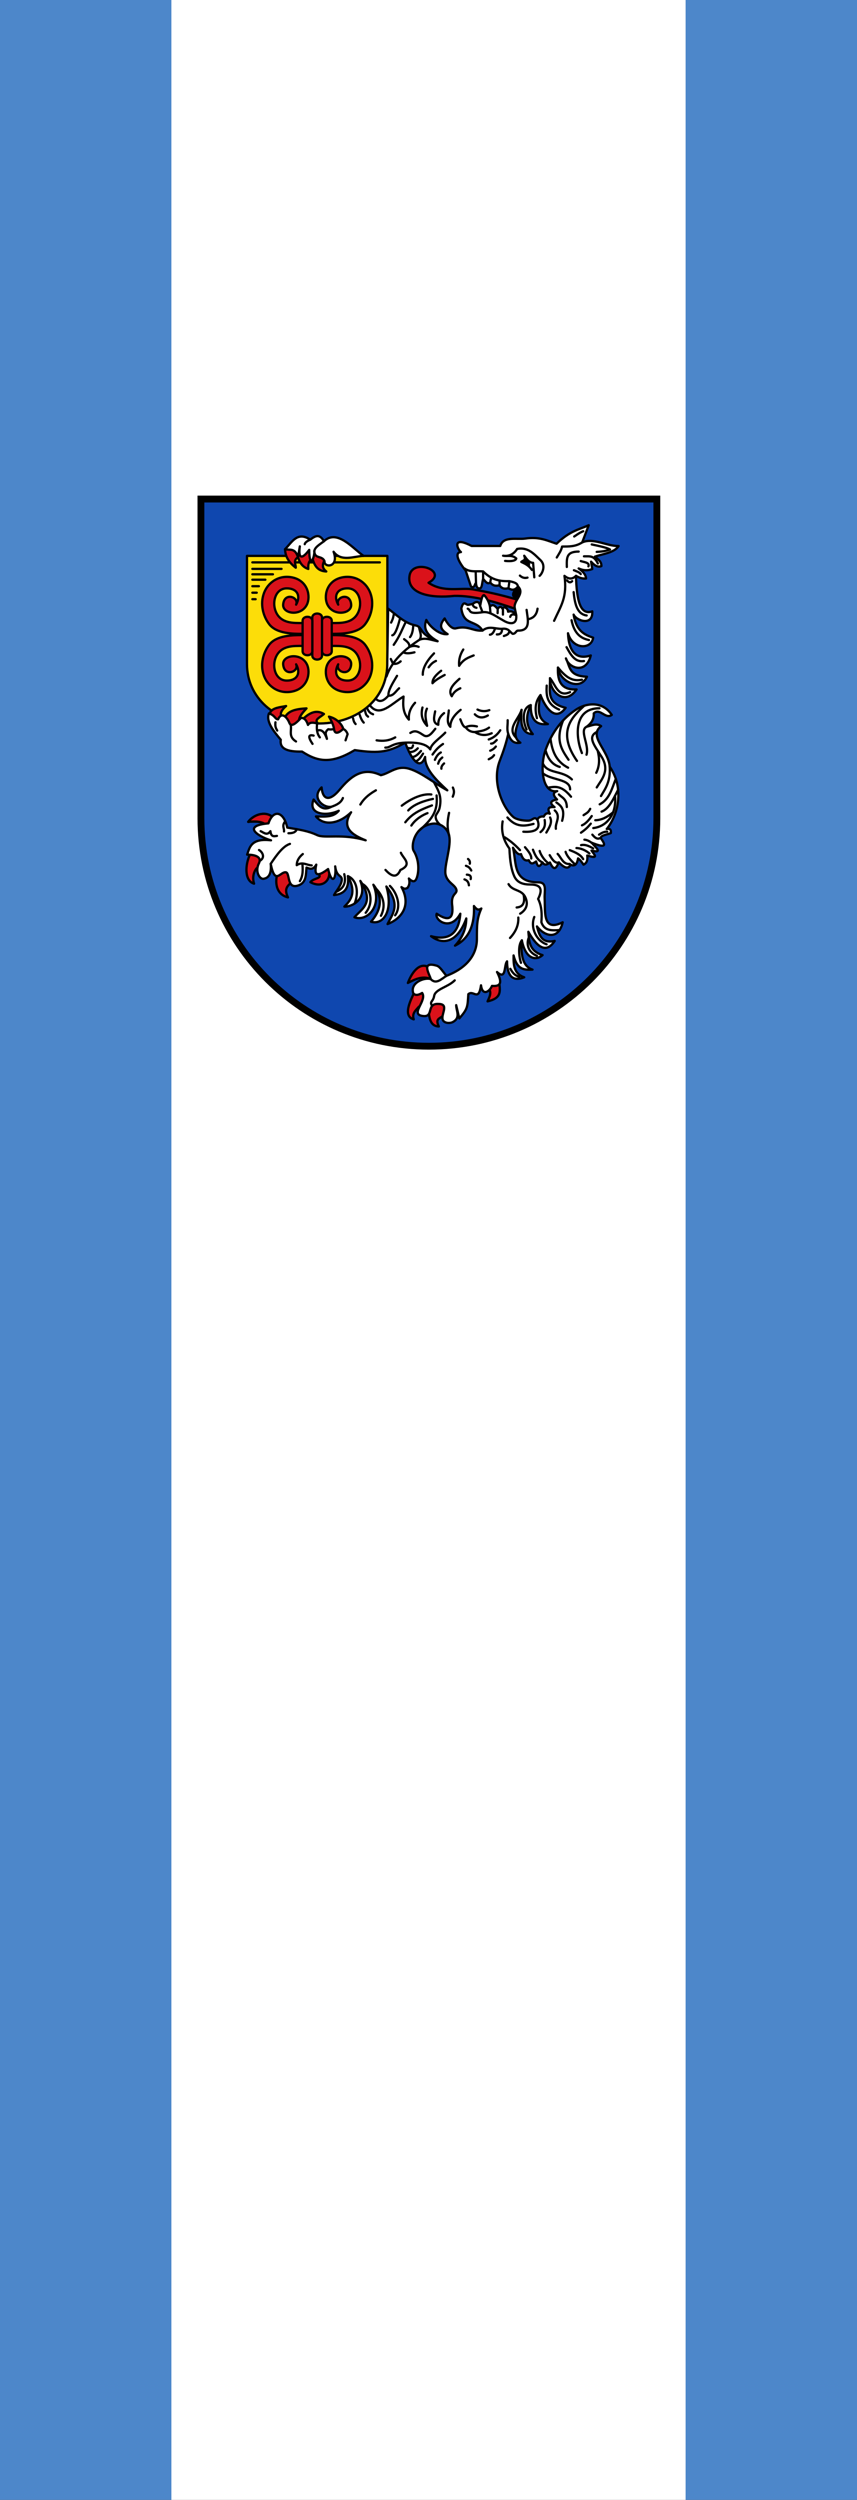
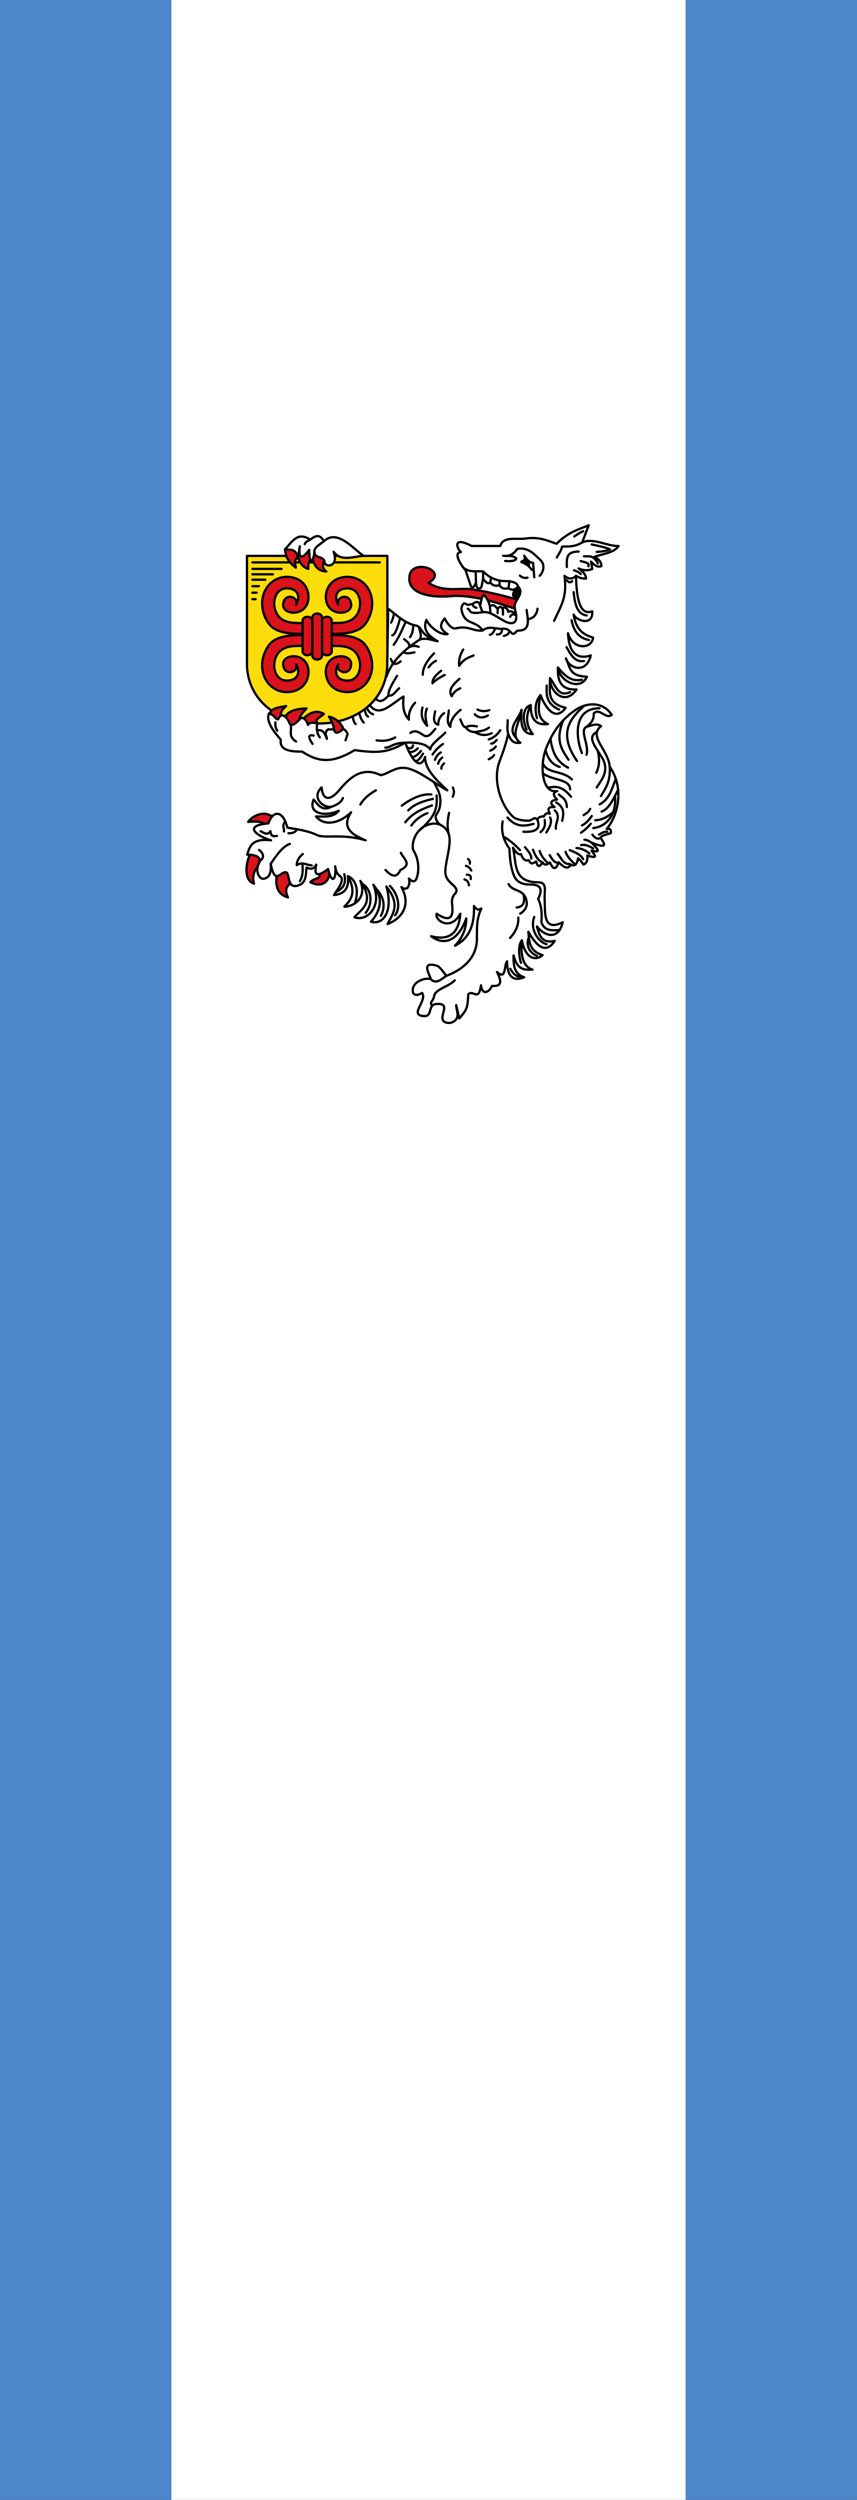
<svg xmlns="http://www.w3.org/2000/svg" width="300" height="875">
  <rect width="100%" height="100%" fill="#333333" stroke="none" />
  <path d="M0 875h60V0H0" color="#000" fill="#4d87ca" />
  <path d="M60 875h180V0H60" color="#000" fill="#fff" />
  <path d="M240 875h60V0h-60" color="#000" fill="#4d87ca" />
-   <path d="M6 6.003v280c.003 110.455 89.546 199.994 200 199.994s199.997-89.54 200-199.994v-280z" fill="#0f47af" stroke="#000" stroke-width="6" transform="matrix(.399 0 0 .399 67.944 172.278)" />
  <g stroke="#000" stroke-width="2.107" stroke-linecap="round" stroke-linejoin="round">
    <path d="M475 42h130v100c0 30-25 55-65 55s-65-25-65-55z" fill="#fcdd09" fill-rule="evenodd" transform="matrix(.378 0 0 .379 -93.09 178.652)" />
    <path d="M526.5 104c-8 0-20.42.786-25-11-3.438-8.845.121-20.76 10-21 9.787-.238 13.672 6.71 9 15.023 2.974-7.033-11.136-11.94-12-.023-.626 8.628 16.492 11.215 22 0 3.572-7.273 1.232-21.683-13-25-12.112-2.823-23.156 3.853-27 15-3.294 9.55-.846 20.245 5 28 6.72 8.914 22 9 31 9M553.488 104c8 0 20.419.786 25-11 3.438-8.845-.122-20.76-10-21-9.787-.238-13.672 6.71-9 15.023-2.975-7.033 11.135-11.94 12-.023.626 8.628-16.492 11.215-22 0-3.572-7.273-1.232-21.683 13-25 12.112-2.823 23.156 3.853 27 15 3.293 9.55.846 20.245-5 28-6.72 8.914-22 9-31 9M526.5 125.156c-8 0-20.42-.786-25 11-3.438 8.845.121 20.76 10 21 9.787.238 13.672-6.711 9-15.023 2.974 7.032-11.136 11.94-12 .023-.626-8.629 16.492-11.215 22 0 3.572 7.273 1.232 21.683-13 25-12.112 2.823-23.156-3.854-27-15-3.294-9.55-.846-20.245 5-28 6.72-8.915 22-9 31-9M553.488 125.156c8 0 20.419-.786 25 11 3.438 8.845-.122 20.76-10 21-9.787.238-13.672-6.711-9-15.023-2.975 7.032 11.135 11.94 12 .023.626-8.629-16.492-11.215-22 0-3.572 7.273-1.232 21.683 13 25 12.112 2.823 23.156-3.854 27-15 3.293-9.55.846-20.245-5-28-6.72-8.915-22-9-31-9M535.5 99c0-5 9-5 9 0v35c0 5-9 5-9 0z" fill="#da121a" fill-rule="evenodd" transform="matrix(.378 0 0 .379 -93.09 178.652)" />
    <path d="M526.5 102c0-5 9-5 9 0v28c0 5-9 5-9 0zM544.5 102c0-5 9-5 9 0v28c0 5-9 5-9 0z" fill="#da121a" fill-rule="evenodd" transform="matrix(.378 0 0 .379 -93.09 178.652)" />
    <path d="M480 48h118M480 54h27M480 59h19M480 64h12M480 70h6M480 76h4M480 82h3" fill="none" transform="matrix(.378 0 0 .379 -93.09 178.652)" />
  </g>
  <path d="M66.7 193.276c2.241-4.379 9.12-4.648 14.015-5.71-3.275 2.856-5.275 5.71-4.412 8.565l2.855 2.855c2.27-7.333 10.355-8.85 19.465-9.343-3.436 3.739-6.421 7.35-6.475 10.122l3.62-1.038c4.071-3.713 10.42-8.857 18.167-4.153-3.532 3.115-8.334 4.672-5.71 7.786l-18.945 5.19c-7.529-4.753-19.25-1.122-22.58-14.274zM47.468 289.19c5.486-7.258 16.559-9.82 22.23-3.343L66.96 297.35c-3.052-6.83-7.312-9.39-19.492-8.16zM48.881 318.207c-3.979 8.359-4.985 22.646 3.741 25.212-1.732-5.353-.29-10.385 2.145-13.423 3.753-2.548 3.544-8.538 4.942-13.44-3.61-.77-7.218-1.413-10.828 1.65zM82.356 355.457c-11.07-2.814-11.578-14.185-8.91-22.187 4.098-.711 8.197-1.016 12.295 1.651-.928 2.777.342 6.54-1.655 8.498-2.487 2.439-5.087 5.117-1.73 12.038zM107.748 333.62c6.779 5.605-2.663 4.34-5.742 8.479 12.484 6.68 19.213-4.539 15.563-11.53-3.274.04-6.548-.717-9.821 3.05z" fill="#da121a" fill-rule="evenodd" stroke="#000" stroke-width="2" stroke-linecap="round" stroke-linejoin="round" transform="matrix(.399 0 0 .399 67.944 172.278)" />
  <path d="M47.468 289.19c5.486-7.258 16.559-9.82 22.23-3.343L66.96 297.35c-3.052-6.83-7.312-9.39-19.492-8.16z" fill="#da121a" fill-rule="evenodd" stroke="#000" stroke-width="2" stroke-linecap="round" stroke-linejoin="round" transform="matrix(.399 0 0 .399 67.944 172.278)" />
  <g fill="#da121a" fill-rule="evenodd" stroke="#000" stroke-width="2" stroke-linecap="round" stroke-linejoin="round">
-     <path d="M187.556 430.521c2.447-6.594 8.324-17.328 16.516-14.681l3.555 11.277c-6.607-3.054-13.465-.153-20.071 3.404zM192.327 440.615c-3.979 8.359-8.36 19.272.367 21.839-1.733-5.354 1.786-7.79 4.221-10.828 3.753-2.548 4.841-7.76 6.24-12.663-3.61-.769-7.219-1.412-10.828 1.652zM214.716 468.693c-6.463-.216-8.16-5.596-8.809-12.112l2.753-8.258c4.099-.711 8.197-1.016 12.296 1.651-.928 2.777-.956 7.579-2.953 9.536-2.487 2.439-6.644 2.262-3.287 9.183zM258.027 434.559c3.27 4.101 1.487 7.528-.551 12.112 11.705-2.663 11.167-8.172 10.372-15.162-3.274.04-6.548-.718-9.821 3.05z" transform="matrix(.399 0 0 .399 67.944 172.278)" />
-   </g>
+     </g>
  <path d="M205.685 79.451c13.334 8.978 28.188 3.935 39.072 5.828 11.962 2.08 23.832 4.559 38.657 8.944 2.4 3.73.386 4.226-2.08 7.957-15.4-5.438-35.116-11.493-52.934-11.24-20.632 2.316-42.022-1.6-39.376-17.728 2.591-15.802 34.87-3.884 16.66 6.24z" fill="#da121a" fill-rule="evenodd" stroke="#000" stroke-width="2" stroke-linecap="round" stroke-linejoin="round" transform="matrix(.399 0 0 .399 67.944 172.278)" />
  <path d="M76.043 217.154c-1.113 7.86 5.45 10.64 18.687 10.381 14.434 9.437 26.242 10.658 46.197-1.298 22.794 3.396 30.566 1.179 44.422-6.537 2.788 8.852 12.068 27.42 17.33 12.551-.21 10.655 9.54 19.982 19.482 29.283-10.9-5.857-22.233-15.285-32.701-18.687-11.544-3.75-17.26 3.568-25.612 5.409-15.655-7.382-26 .458-36.417 13.018-7.153 8.626-14.402 10.505-15.572-2.335-9.271 8.895 1.352 18.238 8.594 17.014-7.336 3.982-10.99-.588-15.6-6.337-5.237 12.803 10.487 15.187 22.06 9.826-4.615 5.75-11.408 5.198-19.992 4.99 7.166 8.85 20.561 6.358 30.842-3.647-8.716 13.224.255 19.602 12.767 24.61-20.422-6.16-35.88-1.399-42.58-4.573-7.732-3.664-15.648-4.838-26.197-6.587-3.308-14.698-12.333-16.098-16.508-3.728-24.959 2.285-7.07 12.321 2.234 14.888-17.729-2.148-18.758 6.545-20.933 12.552 5.239-.002 13.515 1.217 10.292 7.692-3.589 7.21.709 13.88 3.888 13.504 3.322-.393 7.485-2.626 6.49-13.138 3.839 19.116 8.214 6.822 13.24 7.42 3.984.474.455 15.62 11.526 11.334 6.54-2.531 6.07-9.459 6.64-15.487 2.86 1.158 5.72 2.354 8.58-2.564-2.594 11.369 2.645 9.685 10.367 3.862 3.852 15.648 7.423 7.092 6.229-2.336 1.104 9.595 5.948 7.421 5.814 11.69-.15 4.793-5.425 10.5-6.852 13.485 5.375-.712 13.772-2.396 12.198-16.61 7.563 14.071 2.96 20.843-3.115 26.732 5.157.554 20.746-5.415 14.015-22.58 12.986 19.433 1.128 24.552-5.19 31.923 10.46 4.062 24.813-8.889 16.61-28.549 11.607 14.808 2.59 27.16-2.077 32.442 10.428 3.215 19.829-8.956 13.496-30.885 12.817 16.263 5.45 23.987 1.038 32.961 12.541-4.808 20.917-16.561 12.198-32.442 3.183 2.452 3.816 1.079 5.184.808 2.13-2.778 2.094-5.556 1.305-8.334 2.92 2.915 4.972 3.203 6.315.797 2.136-3.83 3.804-15.531-2.163-25.193-2.37-3.84.247-20.888 16.091-23.618 6.699-1.154 13.311 3.26 15.053 10.122 2.328 9.17-4.555 26.896-3.114 34.259 1.405 7.18 8.364 9.047 9.52 13.449 1 3.807-4.542 3.231-3.81 12.504 1.886 14.122-3.636 15.172-13.496 8.565-2.11 5.466 12.049 16.007 20.763 0-1.39 19.122-11.562 23.47-25.694 19.724 10.79 8.211 23.345 5.3 30.916-15.577 0 11.323-5.44 19.305-9.894 23.882 8.565-4.148 17.52-13.31 16.61-34.777 2.518 3.264 3.868 3.916 6.5 2.172-3.888 8.79-3.894 14.044-3.905 26.895-.01 12.603-7.63 24.882-26.732 32.183-2.768-3.222-5.62-8.009-8.305-8.824-14.812-4.5-6.054 8.06-5.45 11.679-5.691-1.768-18.407 3.255-15.312 12.457 2.162 2.66 5.61.937 7.773-.304 4.463 6.662-10.14 18.048-.506 20.029 11.737 2.413 3.316-11.179 15.053-10.382 9.344.166 1.796 9.121 3.482 13.81 1.15 3.201 6.353 3.469 8.975 2.022 7.024-3.877 2.786-9.862 2.855-14.793l2.75 11.657c7.588-8.632 7.163-10.339 7.89-21.26 4.552-4.074 8.957 7 11.142-7.786 1.267 9.816 7.612 5.467 9.622.519 9.284.869 8.167-4.832 4.412-12.198 8.359 7.72 5.892-6.21 8.824-9.343.133 12.487 4.546 18.126 15.053 14.014-9.371-3.273-9.446-11.195-9.343-19.205 3.266 13.235 9.973 12.705 16.61 12.457-9.485-3.05-10.297-14.78-9.343-25.693 3.373 17.064 12.717 17.944 18.167 12.976-11.836-3.69-11.7-11.952-12.458-20.503 8.36 14.89 16.123 18.752 23.099 8.046-11.488 2.507-13.544-5.09-15.572-12.718 7.672 9.665 19.208 11.375 22.58-3.633-17.675 8.83-15.253-8.776-15.832-21.022-.309-6.524 2.402-13.994-5.45-14.015-22.677-.06-19.036-16.408-22.32-30.366 2.352 3.717 4.705 6.653 7.057 5.578 1.855 5.506 4.261 6.042 6.802 5.375 2.152 4.663 4.303 2.387 6.455 1.08 1.88 6.921 3.76 3.354 5.639.944 2.162 3.162 4.324 1.51 6.486-.048 3.99 8.79 5.818 3.888 7.796-.057 4.266 4.29 8.088 6.656 10.294 2.018 3.638 1.774 5.697-.403 6.568-5.546 1.596.97 3.193 3.18 4.79 5.514 2.158-1.075 3.854-2.844 3.273-8.028 11.244 3.55 5.485-1.402 3.714-4.36 10.512 2.686 3.35-3.043.165-6.878 13.932 5.625 11.82 1.377 8.042-3.897-.48-2.65 5.544-3.132 8.748-4.555.379-2.761-.513-4.252-3.59-3.559 10.588-13.04 15.225-36.462 2.628-54.693-1.072-14.59-19.176-26.85-7.526-35.556-4.231-2.969-8.463-.339-12.694.506 5.275-3.889 6.436-7.777 6.205-11.666 5.277-5.31 10.295 5.483 15.832 1.298-8.756-13.13-23.387-9.79-30.885-4.931-15.601 10.11-23.083 24.23-27.25 35.815-4.827 13.413-3.528 38.191 10.259 35.981-3.697 1.126-4.052 3.468-.138 7.361-5.49.964-7.068 2.971-2.192 6.7-6.505-.618-5.875 2.332-4.185 5.812-3.656-1.798-5.302 2.541-5.302 2.541-2.207-.762-5.967 1.029-5.366 3.26-2.594-4.302-4.382.087-7.876.224-5.093.2-11.038-1.078-13.49-3.224-9.604-8.406-18.9-30.996-11.938-49.052 3.506-9.094 5.727-15.918 7.526-23.877 2.332 7.455 6.247 8.58 10.64 7.786-9.398-6.355-.79-16.635 1.039-28.808-1.161 13.1.58 20.962 9.862 21.281-7.996-9.89-4.653-19.431-1.816-25.434-.185 15.247 7.066 17.48 15.053 16.61-10.307-4.858-8.328-15.177-6.489-25.434 4.02 10.388 12.851 24.128 22.06 11.16-17.682-4.117-13.324-15.637-13.755-25.953-.242 11.968 13.237 24.766 23.358 9.862-12.482.577-16.991-5.968-16.35-19.206 1.436 12.414 19.759 20.908 25.434 8.046-15.869-.678-14.555-8.122-18.427-16.091 2.517 8.568 17.68 14.29 21.801-2.596-11.703 3.923-19.337-2.136-19.984-19.465 3.98 14.506 20.676 14.433 22.06 3.893-7.61-2.485-14.89-5.895-17.129-20.243 2.447 5.457 17.134 10.416 16.35-2.855-10.405 3.722-13.73-9.173-14.274-31.144 2.942 1.74 5.883 2.67 8.824 2.336-.13-2.942-2.205-5.883-6.488-8.825 3.98 1.881 7.96 2.1 11.939.52l-1.039-6.489c3.028 3.44 6.056 5.285 9.084 3.893.09-4.264-3.193-5.997-5.71-8.305 7.62-2.554 17.069-3.454 20.763-9.28-10.193.234-22.263-7.518-31.923-3.177l5.71-15.053C337.37 32.915 329.586 34 318.01 45.198c-8.198-2.655-14.767-6.344-27.618-4.509-7.19 1.027-19.157-2.353-21.774 6.47h-25.175c-17.683-9.282-12.389 3.09-9.325 5.361-7.531.558.952 12.618 4.134 16.18l4.672 14.015c3.31 2.028 2.98-2.01 4.412-3.114.228 3.523 1.33 5.298 3.633 4.671 1.62-.38 1.63-4.655 2.596-8.305 2.076 2.495 4.152 5.314 6.228 3.115 2.731 3.699 5.462 2.974 8.192 2.664 2.604 3.648 5.207 2.906 7.81 2.541 2.557 1.41 5.159 2.455 8.395-1.572 6.447 6.315-4.254 12.234-2.855 18.946l1.297 6.229c-2.382-3.377-4.764-3.806-7.146-3.047-.208-3.932-5.346-5.17-4.515-1.925-1.62-3.279-2.982-2.769-4.602-.516-2.711-3.053-4.124-4.508-6.835-2.039-.851-4.74-3.648-8.84-5.19-10.121-1.81-.026-2.797 6.548-3.375 9.602-.778-4.71-3.893-4.049-6.488-1.816l-3.893.778c-2.043.435-4.087-4.704-6.13 3.103.627 4.626 2.153 8.891 6.39 11.172 4.234 2.279 9.127 3.049 12.198 8.305-8.088.792-12.317-4.46-22.84-2.077-4.308 1.61-8.637-5.045-10.38-8.564-5.023 6.116-3.843 9.592 2.595 13.755-6.489 1.04-15.313-5.963-18.687-12.458-1.955 5.624-2.19 11.766 9.862 18.687-17.348-6.447-12.388-12.502-19.397-13.862-9.25-1.796-16.749-9.269-23.945-14.687l-.778 46.976c.648 34.985-29.51 54.45-61.51 53.723-3.52-.965-6.586-1.171-8.045 1.298-1.578-4.961-3.706-6.07-5.97-6.229-2.848 2.813-8.505 9.267-10.381 4.412-1.621-4.195-6.575-10.55-9.862-3.114-2.682.078-2.51-3.394-8.046-5.19-2.95 7.413 4.815 16.339 10.381 23.098z" fill="#fff" fill-rule="evenodd" stroke="#000" stroke-width="2" stroke-linecap="round" stroke-linejoin="round" transform="matrix(.399 0 0 .399 67.944 172.278)" />
  <g fill-rule="evenodd" stroke="#000" stroke-width="2" stroke-linecap="round" stroke-linejoin="round">
    <path d="M89.19 66.238c-7.107-5.405-9.184-10.81-9.405-16.214l35.338 3.045c1.992 6.27-6.299 10.722.86 16.472-5.074-.258-9.578-2.228-11.907-10.723-3.153.607-4.179 3.766-3.875 8.521-3.956-1.26-7.175-4.243-9.059-10.338-4.465 3.079-1.84 6.158-1.952 9.237z" fill="#da121a" transform="matrix(.399 0 0 .399 67.944 172.278)" />
    <path d="M79.785 50.024c6.1-6.127 10.783-15.978 22.115-8.372 4.008-3.09 8.015-5.702 12.022 1.385 11.799-11.37 26.558 7.623 34.794 12.815-8.472.352-19.764 5.464-26.346-3.632 5.141 14.068-8.53 14.327-7.948 8.3-2.236-5.398-8.774-1.527-8.969-8.997.492 5.386-4.287 16.943-4.449-.946-6.873 9.238-9.677 7.08-8.246-3.052l-1.616 9.476c-2.722-8.707-7.376-5.827-11.357-6.977z" fill="#fff" transform="matrix(.399 0 0 .399 67.944 172.278)" />
  </g>
  <path d="M183.844 195.44c-1.857 1.368.574 2.142 1.557 3.015.455-1.298.003-2.083-1.557-3.015zM180.332 205.982c-1.492 1.369-1.621 3.46.46 3.455.893-1.152 2.197-4.06-.46-3.455z" fill-rule="evenodd" />
  <path d="M272.845 60.27c6.436.694 9.412-.449 9.828-2.141-3.859-3.492-7.718-1.641-11.576-2.417 5.466.764 9.47-1.436 12.314-5.958 9.772-1.854 14.98 4.663 20.763 10.122 4.428 4.585 1.508 11.22-1.038 13.496m41.29 132.349c-6.711 3.012 2.498 16.128-.146 24.582m9.165-20.04c-8.398 4.322-2.756 11.12 3.805 21.425 7.901 12.406.478 19.964-3.99 27.297m.818-32.207c1.652 6.458 1.923 12.916-1.249 19.374m11.816-5.38c.779 13.336-3.778 19.051-7.652 25.742m-1.151 7.283c8.883-4.454 11.01-14.878 14.148-22.318m-12.497 28.741c6.769-2.535 10.394-11.355 14.518-19.18m-20.023 26.717c5.63-.038 10.79-2.902 15.73-7.08m1.52-14.404c1.558 14.06-5.34 26.676-19.004 28.369m5.057 5.765c1.906-1.209 4.273-2.828 7.157-2.57m-13.03 2.57c2.07 2.509 4.222 4.523 6.974 2.936m-13.947 1.468c1.788.15 3.844.838 6.607 2.937m-9.543 1.835c3.548-.77 7.096.794 10.644 2.936m-14.682-.367c3.793.203 7.586 1.635 11.378 4.772m-17.25-2.937c4.924 1.958 9.7 4.014 11.745 7.892m-15.416-6.423c1.055 3.759 4.58 7.518 8.536 11.277m-15.51-9.442c3.246 3.39 4.77 9.363 10.645 8.809m19.27-42.026c-3.108 4.492-5.945 7.092-8.562 8.16m7.707-1.468c-1.98 2.204-2.894 3.875-8.565 7.925m8.075-20.921c-1.938 3.776-3.876 3.996-5.813 5.57m-29.73 35.052c1.857 3.14 4.574 7.756 8.032 6.363m-16.841-10.034c.78 3.181 4.352 8.562 7.577 10.642m-13.45-11.743c1.808 4.582 3.746 9.057 8.432 11.24m-15.405-13.442c2.723 3.303 5.63 6.607 5.505 9.91m-23.275-18.58c3.916 2.45 8.517 5.994 13.365 11.24m11.88-23.016c-7.63 2.004-15.26 3.258-22.89-5.613m26.492 2.533c2.73 7.677-2.114 10.57-12.527 9.946m18.7-10.277c.457 3.548.628 7.096-3.67 10.644m8.442-12.846c2.155 4.404-.771 8.808-3.303 13.213m7.34-19.453c5.909 5.383.216 10.766 1.012 16.15m.456-23.124c3.941 2.888 7.866 5.793 5.05 16.113m-2.847-23.086c2.792 2.846 6.73 3.685 6.973 10.992m-16.74-16.978c5.999-.77 11.738-2.641 20.41 7.954m-24.713-20.534c7.853 6.309 23.932 4.733 23.905 14.091m-21.565-34.46c2.288 8.646 6.705 13.035 12.448 14.769m-14.822-3.14c4.082 9.514 16.988 5.791 25.482 14.092m-18.761-35.827c1.333 10.426 4.521 19.925 15.457 25.55m-4.389-41.406c-7.116 17.89-.907 25.96 4.757 34.433m13.845-47.415c-9.831 9.142-24.72 22.25-6.416 48.453m19.731-46.184c-22.971-.122-20.996 25.341-15.415 39.273M277.45 418.099c2.647 4.617 4.56 5.935 7.94 7.134m13.073-52.619c-3.836 9.901 2.323 21.12 10.785 23.985m-15.538-6.062c-2.63 6.318-.323 13.12 7.05 16.17m-13.197-13.59c-4.12 5.089-1.91 16.787-.78 19.725m-2.335-39.709c.306 5.97-1.706 11.939-7.267 17.908m-48.533 37.203c-5.893 5.958-17.025 7.646-18.046 13.697-.87 5.146-4.178 4.72-1.907 8.457m-1.069-23.281c4.585 4.956 9.17.075 13.755-2.855m61.604-59.971c5.178-.407 7.707-3.65 6.041-11.388m-13.142-9.097c3.85 6.833 12.19 3.953 15.312 12.977 2.081 6.014-.757 10.18-5.12 12.945m-48.863-30.074c2.678.902 3.653 2.825 3.893 5.19m-1.817-9.343c2.314.108 3.975.87 3.374 3.893m-4.152-11.679c1.557.696 3.114 1.1 4.671 4.153m-2.855-10.122c1.697 1.384 1.8 2.768 1.558 4.152m28.808-37.113c-1.332 7.959.202 15.918 5.97 23.877.38 11.137 1.827 18.958 4.207 24.205 2.656 5.855 7.954 7.29 14.06 7.288 10.512-.038 10.505 5.366 6.907 12.628 3.39 6.834 3.32 13.669 2.855 20.503 2.648 7.652 8.951 7.252 15.944 6.832m-130.019-91.681c2.989-4.713 8.424-8.683 14.154-10.919m-19.465 8.046c6.505-8.454 14.945-11.587 23.358-14.794m-20.762 4.412c4.702-5.458 14.337-8.643 21.667-10.122m-27.377 5.944c6.125-4.714 16.681-10.905 25.953-9.837M134.958 336.8c7.615 3.252 9.849 13.523 5.932 24m6.246-17.421c7.687 3.667 10.825 16.464 3.394 25.603m9.137-21.174c7.325 7.635 8.194 15.893 4.277 23.77m7.867-26.214c6.43 6.383 10.127 17.901 4.56 25.794M95.374 317.41c-3.917 3.262-5.307 6.524-5.317 9.786 4.916-3.4 9.077.077 13.116.183m-46.197-13.508c2.754 1.676 5.772 6.288.862 9.432m26.25-14.793c-5.926 1.91-11.43 9.308-16.874 17.495m15.576-26.839c3.457.049 6.291-.648 7.315-3.52m-10.215-6.841c-3.092 3.855-.678 5.875-.993 8.804m-20.503-.26c2.855 1.366 5.71 4.19 8.565 0 .595 5.31 3.218 4.535 5.71 4.153m86.808-39.979c-7.325 4.156-11.168 8.312-13.62 12.469m35.556 42.304c2.02 5.038 10.52 10.077-.435 15.115-2.474 5.62-6.202 7.475-13.06-.063m55.8-50.09c-1.25 5.861-2.127 11.935 0 19.725M95.04 325.716c.31 5.153.79 10.305-2.226 15.458m134.215-82.083c1.625 3.49.863 5.49-.089 7.988m-29.947 30.186c13.305-11.488 16.843-18.564 15.753-31.247m-2.313-11.651c3.566 7.025 7.21 12.03 4.993 22.43-.863 4.046-3.605 5.78-3.494 7.993.124 2.493 1.382 4.59 3.812 6.886m-95.292-15.723c4.383-1.538 8.44-3.403 10.093-7.671m8.923-69.995c.746 3.882 1.492 3.953 2.237 5.111m-33.814 5.848c4.526-1.966 7 2.362 8.64 7.129-.39-2.941-2.681-5.516 1.203-8.457 5.138 1.413 13.603-4.663 16.964 4.304l-1.817 5.45m-22.58-2.595c-2.78-3.664-2.918-8.138-2.335-12.198m-3.114 10.641c-5.083-1.286-4.657 1.712-.944 7.267m-19.254-16.95c1.482 4.95-2.522 10.324 4.752 14.83M71.372 201.84c-.474 4.078.614 5.552 1.557 7.267m119.126 12.977c-.628 3.511-2.982 2.42-5.004 2.215m9.157.38c-2.502 2.797-5.003 3.352-7.504 3.233m10.358-.897c-2.315 2.529-4.588 5.164-7.854 5.315m9.671-2.98c-1.942 2.933-3.776 6.138-6.661 6.711m25.12 1.867c-1.742 1.553-2.583 3.106-2.368 4.659m.779-9.862c-1.211 1.307-2.422 1.433-3.634 5.45m-2.854-3.374c1.463-3.498 3.239-5.433 5.19-6.488m21.801-22.06c2.174 2.906 4.893 4.18 8.046 4.152m-12.718-11.16c1.269 3.203 2.457 6.645 4.672 7.007 2.734-1.644 6.154-1.572 9.862-.778m-38.93 24.655c2.215-3.084 4.563-6.17 9.178-9.254m-68.351-29.157c.865 4.69 1.73 4.096 2.595 5.191m-7.333-1.662c1.183 3.725 2.365 5.575 3.547 6.871m3.178-12.177c1.673 3.566 3.347 4.182 5.02 4.892m-2.33-7.347c8.358 10.333 18.828-2.206 29.062-8.225-.464 6.903-1.06 13.817 4.672 20.243-.377-4.93.944-9.862 5.45-14.793m-33.74 32.96c5.45.872 10.9.439 16.351-2.595m-8.697 8.956c4.554.31 5.524-3.89 17.563-4.333 15.196-.56 19.734 2.978 21.853 5.93.663-4.902 8.57-9.804 13.142-14.705m38.152 23.358c1.557-.926 3.114-1.34 4.671-3.634m-3.374-3.893c1.644-.648 3.288-1.533 4.932-3.633m-4.153-2.595c1.644.224 3.287-1.425 4.931-3.115m-7.007-.519c3.574-1.277 7.033-3.365 10.122-8.045m6.488-8.825c.203 3.98-.94 7.96.519 11.939m-26.992-21.282c3.46 1.655 6.921 1.8 10.382.52m-12.717 3.633c3.541 3.526 7.39 3.375 11.42 1.038m1.037 10.64c-4.152 3.048-8.305 3.16-12.457 3.894 4.93 3.117 9.862 3.302 14.793 1.038M223.46 191.46c-.236 4.942-2.45 10.323 1.347 14.369-.063-4.963 2.737-9.926 9.034-14.888m-22.351 1.323c-.945 4.923-2.453 10.15 2.752 11.76-.131-3.409.819-6.819 5.065-10.228m-18.946-4.932c-1.922 7.747.665 12.215 4.064 16.092-.944-5.018-2.5-10.036-.17-15.053m83.05 1.038c-2.42 8.136-13.2 16.273-4.767 24.41m12.813-28.563c-7.357 2.215-7.36 13.304-3.639 21.43m12.203-30.254c-5.102 6.341-4.883 13.215-3.114 20.244m8.564-28.55c-.447 8.209-.2 16.212 10.9 21.023m-160.176-8.863c3.475 2.993 6.95.46 10.426-3.335m7.526-17.389c-3.766 6.355-8.008 12.922-7.526 17.39 4.255.499 6.415-3.891 9.343-6.49m132.362-8.823c4.98 5.772 6.993 17.146 17.649 12.198m-10.641-21.542c5.597 6.604 11.357 12.853 21.022 10.641m-13.496-28.548c3.728 6.819 7.525 13.498 15.313 12.198m-10.9-35.816c2.325 11.75 8.165 15.97 15.312 17.389m-13.496-42.045c1.044 10.099 2.876 19.267 11.42 20.503m-108.226 29.847c-3.557 5.654-3.955 10.124-3.634 14.324 3.905-6.056 8.342-7.314 12.718-9.134m31.378-21.556c-.562 3.61-2.895 3.678-4.843 4.516m-1.62-6.318c.068 3.768-1.701 5.086-4.564 4.945m-1.387-5.461c-1.105 2.666-2.157 5.42-4.69 5.707m38.93-50.35l-1.038-12.717c-3.582-.103-5.625-3.284-7.786-6.228 1.833 4.514-1.351 4.012-2.596 5.45 3.115 1.543 6.23 2.647 9.344 7.007m-3.893 6.748c-2.215.596-4.43.282-6.644-1.765m55.54-38.93c-3.664 1.54-5.505 3.08-7.89 4.62m15.371 6.975c7.106 1.482 13.7 2.963 16.033 4.444-2.565.958-5.692 1.803-11.68 2.077m-11.16 3.893c4.85.148 8.674-1.152 12.147 6.26m-15.001-2.108c2.44.94 8.17 1.157 6.748 4.672m-12.717 3.374c2.28.979 4.985 1.746 5.969 3.374m-1.817-19.725c-10.615.027-10.592 5.146-10.381 13.496m13.495-21.541c-6.142 3.855-11.506 3.574-17.648 3.633-.837 3.72-2.48 5.883-4.671 9.603m8.824 19.984c1.334 1.372 2.662 2.78 4.671.778m3.374-4.671c-3.374 3.376-6.748 2.843-10.122 0 2.63 18.898-3.087 26.23-9.083 39.449m-39.19-34.778l-.868 6.244m-7.762-6.789l-.048 4.248m-7.366-6.858l-.826 4.194m-6.228-9.603v6.488m-6.531-6.577c.1 2.752.201 6.437.302 10.21m-10.122-12.717c4.904 3.597 10.826 2.104 16.35 2.596 8.046 7.982 15.054 8.662 23.1 8.564 6.585 1.412 6.844 2.604 7.526 4.672m-6.85 26.643c.673-2.017 2.178-2.869 5.292-1.468.841 8.899-5.789 7.71-10.381 5.19-7.272-3.989-12.873-8.764-19.205-7.785-13.398 2.07-9.858-1.853-12.977-3.115m30.902.738l-.018 4.453m-11.42-7.008l.517 5.938m6.319-3.899l-.087 3.671m-15.313-6.229l2.076 5.45m-8.564-7.266c.004 1.942 1.297 2.918 3.254 3.397m45.024 10.03c5.122-.822 7.841-4.048 8.56-9.275m-48.274 19.206c5.71-4.632 11.42-1.232 17.13-1.558 5.84-.71 6.611 2.636 9.343 4.412 2.758.023 2.833-2.851 4.68-2.821 11.526.186 8.516-9.936 7.518-18.2m-58.89 60.47c-5.539 4.932-10.372 9.9-6.772 15.313 1.195-2.523 2.943-4.968 7.526-7.007m-16.825-15.37c-6.085 4.748-7.827 8.16-7.57 10.958 2.076-2.423 6.14-4.845 10.64-7.267m-9.343-18.946c-6.277 6.482-9.932 12.762-9.852 18.755m11.562-12.112c-3.443 1.544-4.877 3.589-6.42 5.607m-30.551-46.564c-.79 4.507-1.581 5.61-2.371 7.322m19.453 2.047c-.216 5.021-1.16 8.585-2.843 10.67m-3.751-13.272c-3.239 6.518-5.126 12.226-10.568 20.066m6.056 14.498c-2.225 1.965-4.45 2.528-6.675 2.047l-1.956-4.138m8.074-35.43c-2.251 8.681-4.502 14.297-6.752 14.672m9.561 14.798c2.436 1.475 5.998 1.071 9.89.116m-9.07-11.54c2.55 2.014 5.222 3.994 4.44 6.96 2.76-1.26 5.518-1.4 8.277-.212m.779-6.229c-13.37 8.706-24.387 18.72-28.992 32.295m28.5-43.487c.618 3.796 2.979 7.84.492 11.192 5.277-2.178 10.554.345 15.831 1.298m-23.877 80.455c4.417-2.973 7.326-.726 11.68 2.077 4.219 2.716 7.832-2.827 10.229-5.729m-79.876 127.532c2.662 10.927-4.195 14.135-7.34 15.652M101.9 41.652c-3.052 1.316-4.55 2.633-4.834 3.95m8.42 6.555c-.118-3.528 4.608-6.25 8.436-9.12" fill="none" stroke="#000" stroke-width="2" stroke-linecap="round" stroke-linejoin="round" transform="matrix(.399 0 0 .399 67.944 172.278)" />
  <path d="M118.333 196.873c5.833 1.29 10.828 5.613 12.573 10.654 0 0-7.255 7.637-8.153.253-.358-2.944-1.788-6.416-4.42-10.907z" fill="#da121a" fill-rule="evenodd" stroke="#000" stroke-width="2" stroke-linecap="round" stroke-linejoin="round" transform="matrix(.399 0 0 .399 67.944 172.278)" />
</svg>